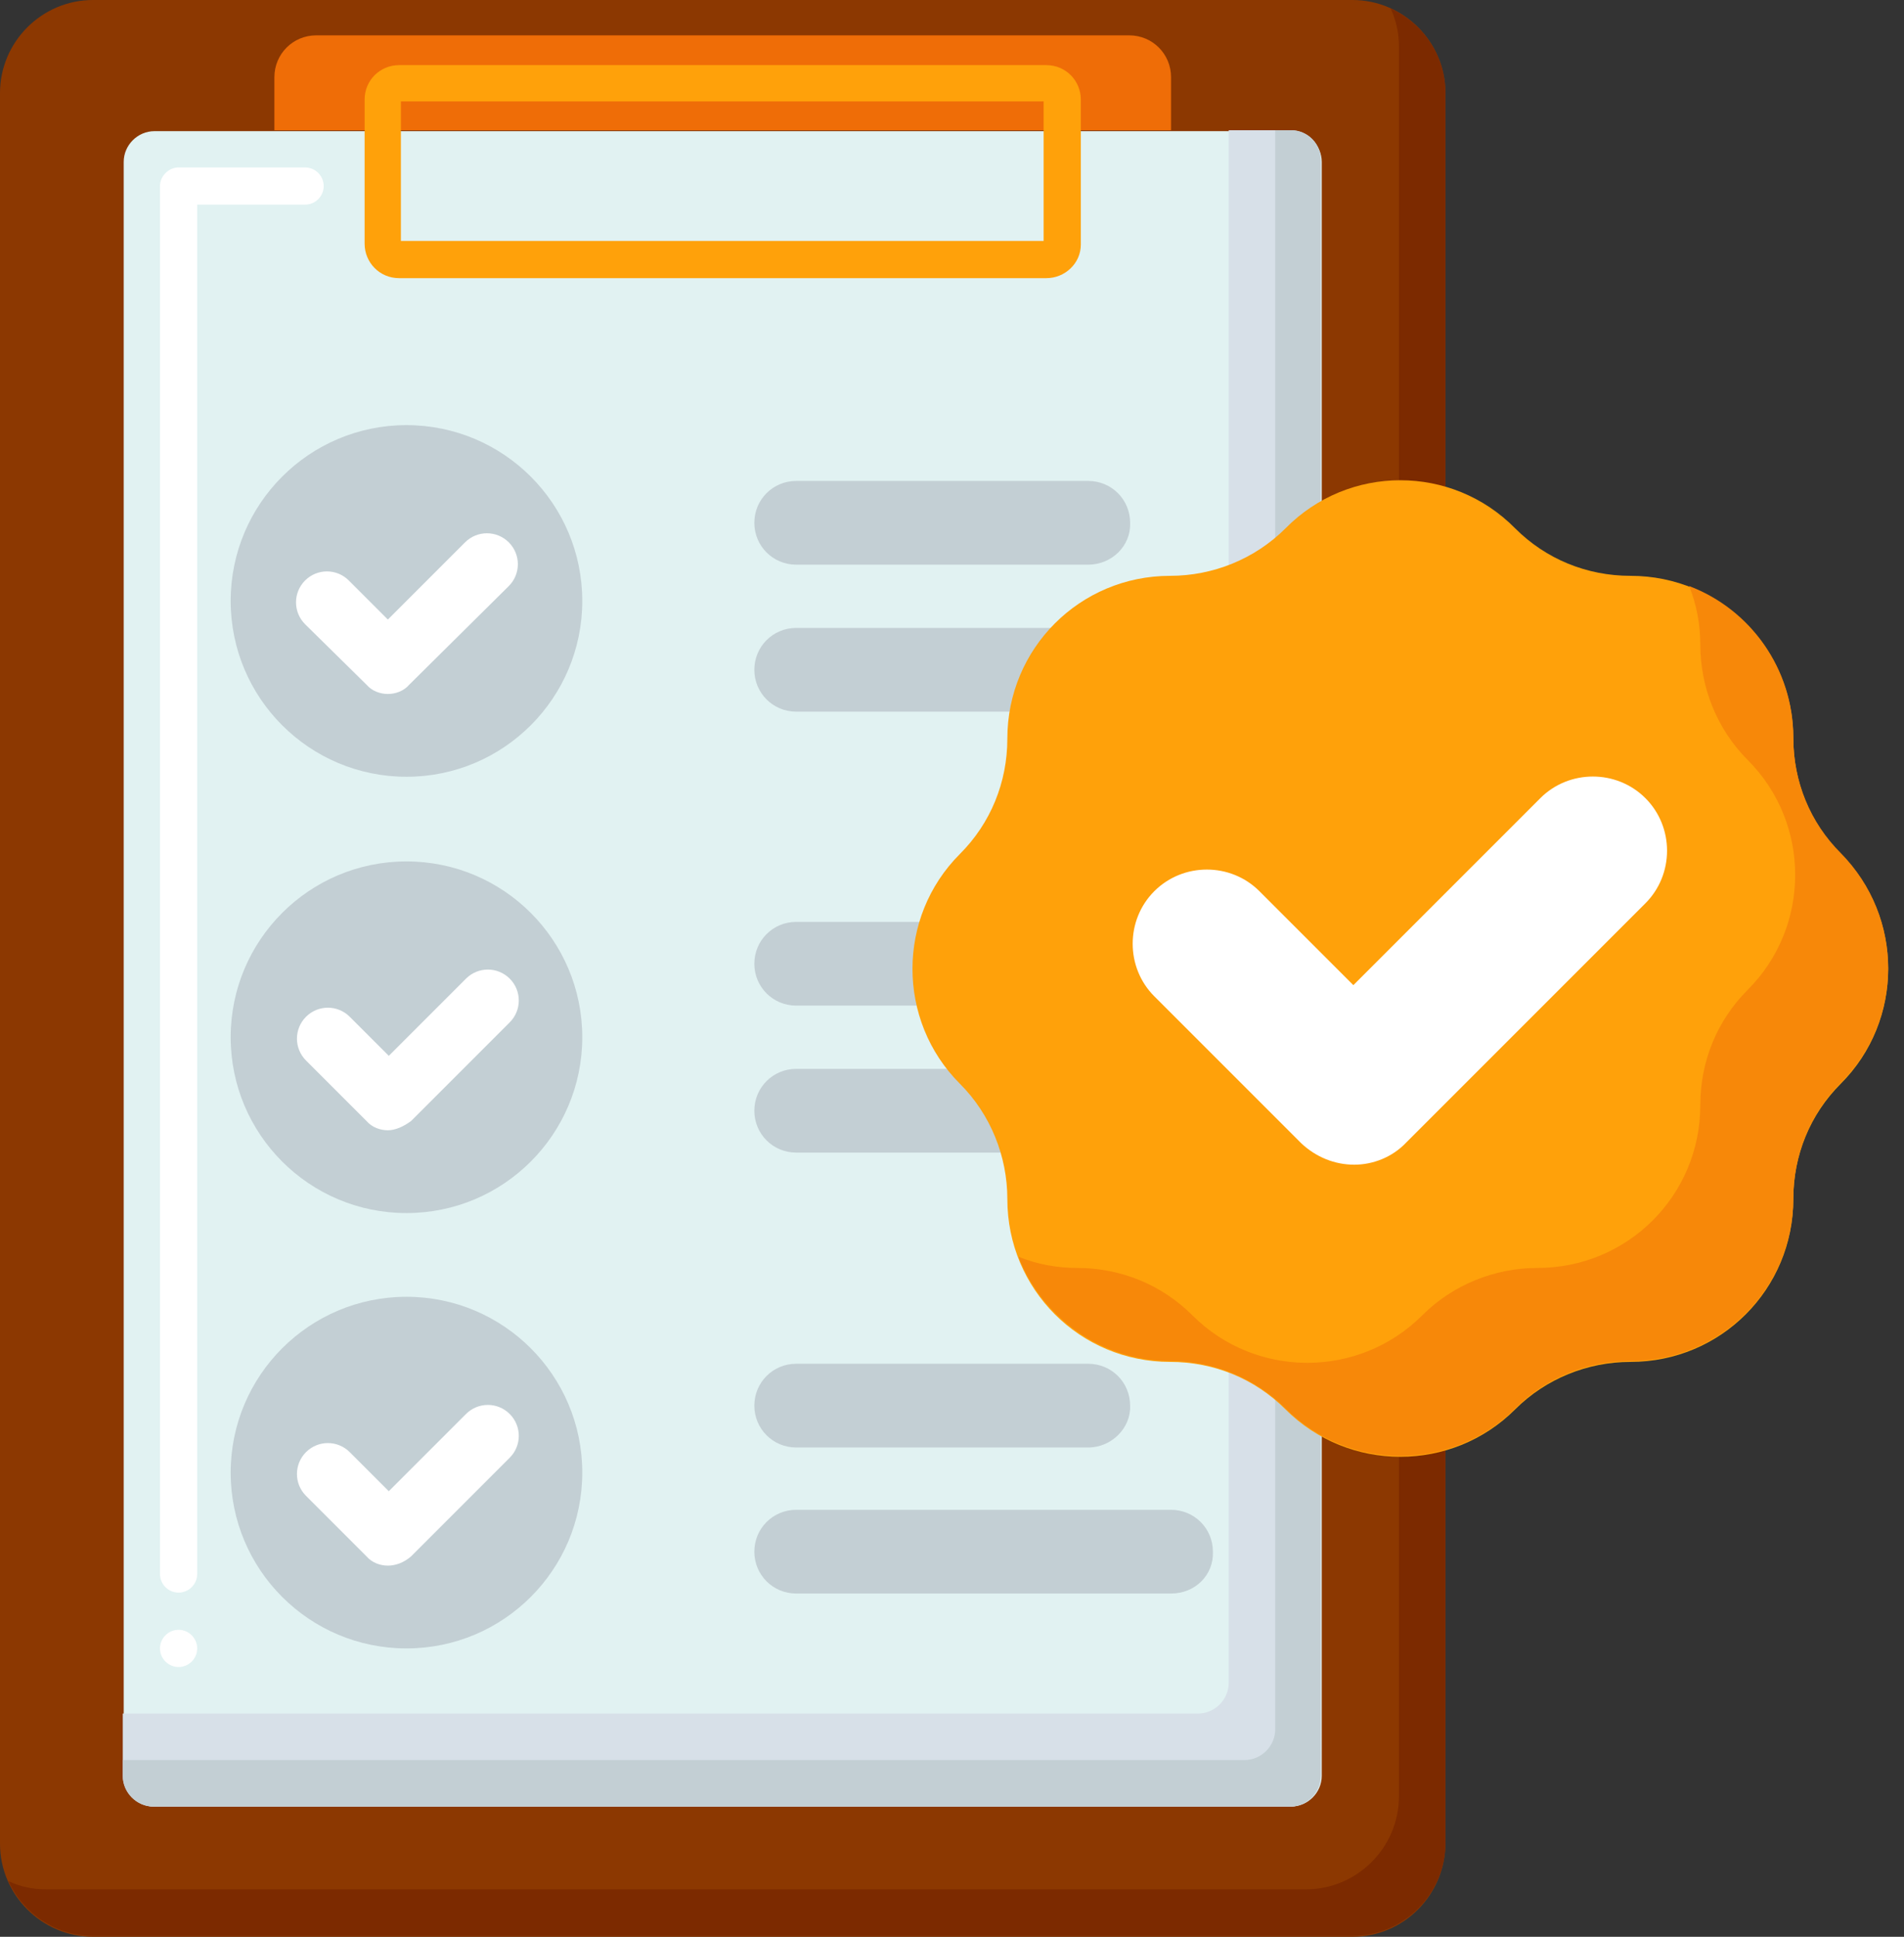
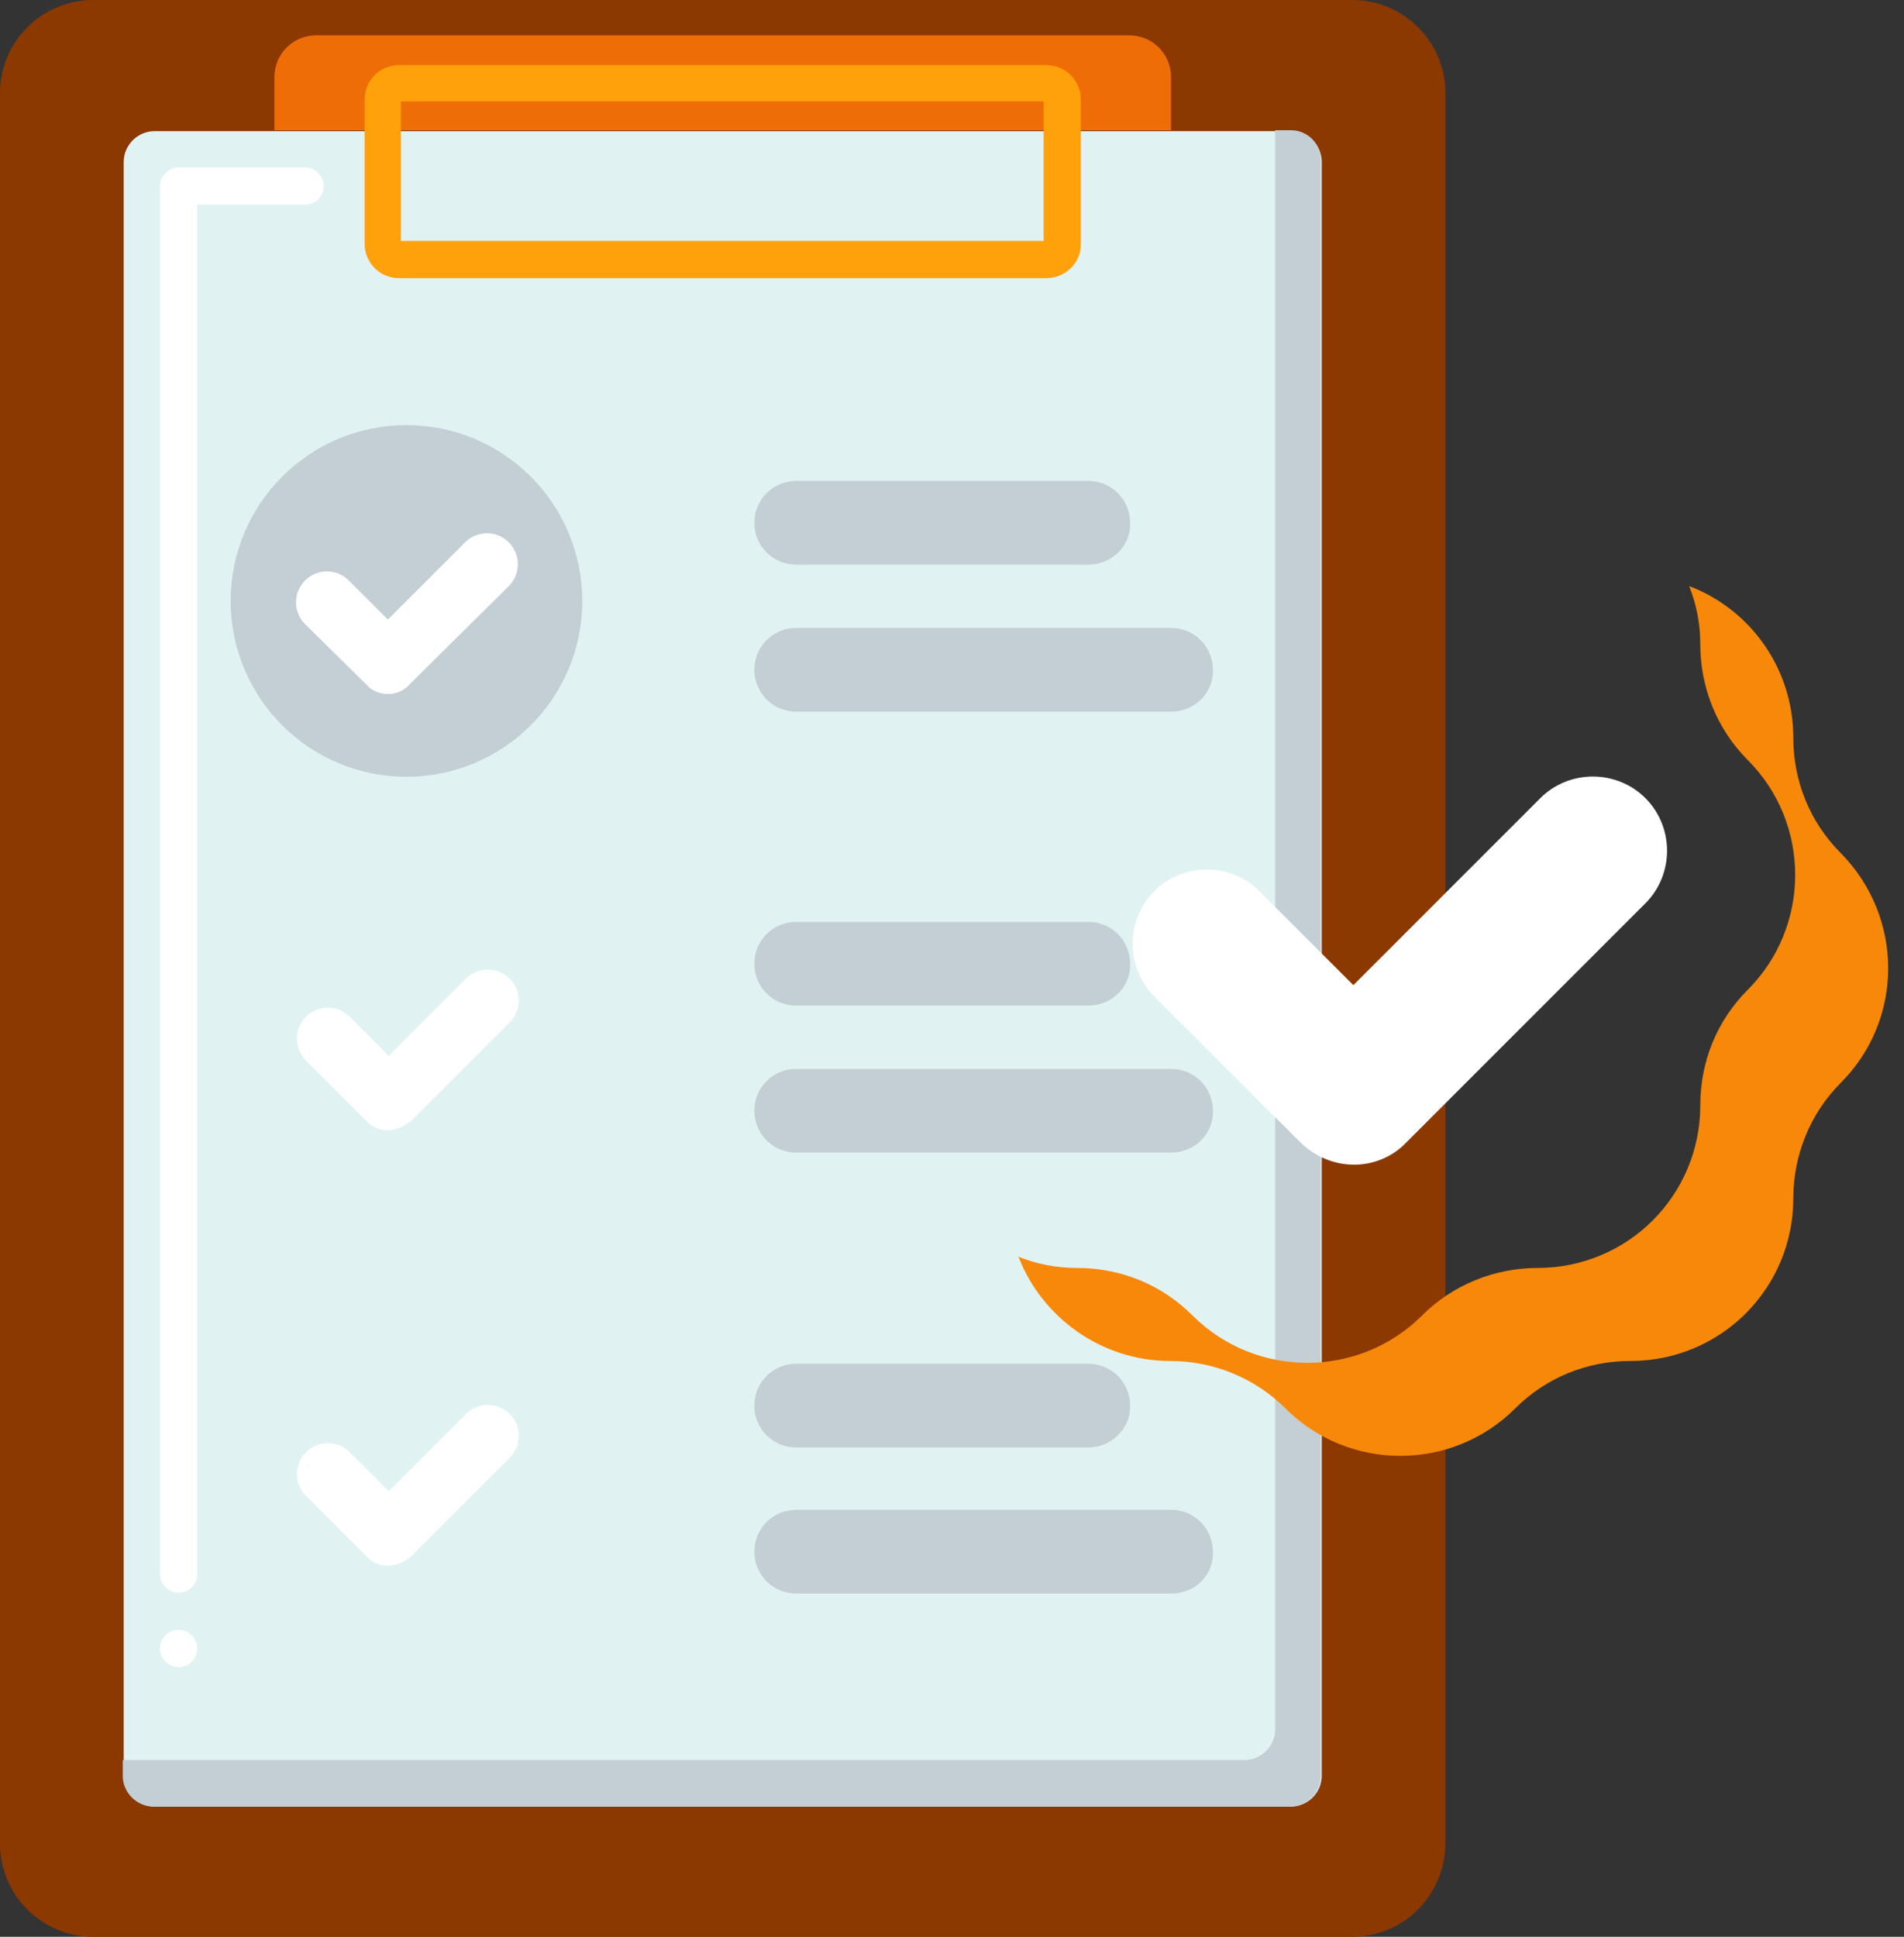
<svg xmlns="http://www.w3.org/2000/svg" height="208.2" preserveAspectRatio="xMidYMid meet" version="1.0" viewBox="26.5 23.9 204.7 208.2" width="204.7" zoomAndPan="magnify">
  <rect x="26.5" y="23.9" width="204.7" height="208.2" fill="#333333" stroke="none" />
  <g>
    <g>
      <g>
        <g>
          <g>
            <g>
              <g>
                <g>
                  <g>
                    <g id="change1_1">
                      <path d="M171.9,232.1H36.5c-5.5,0-10-4.5-10-10V33.9c0-5.5,4.5-10,10-10h135.4c5.5,0,10,4.5,10,10v188.1 C181.9,227.6,177.4,232.1,171.9,232.1z" fill="#8c3801" />
                    </g>
                  </g>
                </g>
                <g>
                  <g id="change2_1">
                    <path d="M147.9,27.7H60.5c-2.5,0-4.5,2-4.5,4.5v5.7h96.4v-5.7C152.4,29.7,150.4,27.7,147.9,27.7z" fill="#ef6d07" />
                  </g>
                </g>
                <g>
                  <g>
                    <g id="change3_1">
-                       <path d="M176,24.8c0.6,1.3,0.9,2.6,0.9,4.1v188.1c0,5.5-4.5,10-10,10H31.5c-1.5,0-2.9-0.3-4.1-0.9 c1.6,3.5,5.1,5.9,9.1,5.9h135.4c5.5,0,10-4.5,10-10V33.9C181.9,29.9,179.5,26.4,176,24.8z" fill="#7c2a00" />
-                     </g>
+                       </g>
                  </g>
                </g>
                <g>
                  <g>
                    <g id="change4_1">
                      <path d="M165.3,218.1H43.1c-1.8,0-3.3-1.5-3.3-3.3V41.3c0-1.8,1.5-3.3,3.3-3.3h122.2c1.8,0,3.3,1.5,3.3,3.3 v173.5C168.6,216.6,167.1,218.1,165.3,218.1z" fill="#e1f2f2" />
                    </g>
                  </g>
                </g>
                <g id="change5_5">
                  <path d="M45.7,203.1c-1.1,0-2-0.9-2-2c0-1.1,0.9-2,2-2c1.1,0,2,0.9,2,2C47.7,202.2,46.8,203.1,45.7,203.1z M45.7,195.1c-1.1,0-2-0.9-2-2V43.9c0-0.5,0.2-1,0.6-1.4c0.4-0.4,0.9-0.6,1.4-0.6h13.6c1.1,0,2,0.9,2,2s-0.9,2-2,2H47.7 v147.2C47.7,194.2,46.8,195.1,45.7,195.1z" fill="#fff" />
                </g>
                <g>
                  <g>
                    <g>
                      <g>
                        <g id="change6_8">
                          <path d="M143.5,84.6h-31.4c-2.5,0-4.5-2-4.5-4.5l0,0c0-2.5,2-4.5,4.5-4.5h31.4c2.5,0,4.5,2,4.5,4.5l0,0 C148.1,82.6,146,84.6,143.5,84.6z" fill="#c3cfd4" />
                        </g>
                      </g>
                    </g>
                    <g>
                      <g id="change6_5">
                        <path d="M152.4,100.4h-40.3c-2.5,0-4.5-2-4.5-4.5l0,0c0-2.5,2-4.5,4.5-4.5h40.3c2.5,0,4.5,2,4.5,4.5l0,0 C157,98.3,155,100.4,152.4,100.4z" fill="#c3cfd4" />
                      </g>
                    </g>
                    <g>
                      <g>
                        <g id="change6_7">
                          <path d="M143.5,132h-31.4c-2.5,0-4.5-2-4.5-4.5l0,0c0-2.5,2-4.5,4.5-4.5h31.4c2.5,0,4.5,2,4.5,4.5l0,0 C148.1,130,146,132,143.5,132z" fill="#c3cfd4" />
                        </g>
                      </g>
                    </g>
                    <g>
                      <g id="change6_9">
                        <path d="M152.4,147.8h-40.3c-2.5,0-4.5-2-4.5-4.5l0,0c0-2.5,2-4.5,4.5-4.5h40.3c2.5,0,4.5,2,4.5,4.5l0,0 C157,145.7,155,147.8,152.4,147.8z" fill="#c3cfd4" />
                      </g>
                    </g>
                    <g>
                      <g>
                        <g id="change6_3">
                          <path d="M143.5,179.5h-31.4c-2.5,0-4.5-2-4.5-4.5l0,0c0-2.5,2-4.5,4.5-4.5h31.4c2.5,0,4.5,2,4.5,4.5l0,0 C148.1,177.4,146,179.5,143.5,179.5z" fill="#c3cfd4" />
                        </g>
                      </g>
                    </g>
                    <g>
                      <g id="change6_4">
                        <path d="M152.4,195.2h-40.3c-2.5,0-4.5-2-4.5-4.5l0,0c0-2.5,2-4.5,4.5-4.5h40.3c2.5,0,4.5,2,4.5,4.5l0,0 C157,193.2,155,195.2,152.4,195.2z" fill="#c3cfd4" />
                      </g>
                    </g>
                  </g>
                  <g>
                    <g>
                      <g id="change6_1">
                        <circle cx="70.2" cy="88.5" fill="#c3cfd4" r="18.9" />
                      </g>
                    </g>
                    <g>
                      <g>
                        <g id="change5_4">
                          <path d="M68.2,98.5c-0.8,0-1.7-0.3-2.3-1L59.3,91c-1.3-1.3-1.3-3.4,0-4.7c1.3-1.3,3.4-1.3,4.7,0l4.2,4.2 l8.3-8.3c1.3-1.3,3.4-1.3,4.7,0c1.3,1.3,1.3,3.4,0,4.7L70.5,97.5C69.9,98.2,69,98.5,68.2,98.5z" fill="#fff" />
                        </g>
                      </g>
                    </g>
                  </g>
                  <g>
                    <g>
                      <g id="change6_2">
-                         <circle cx="70.2" cy="135.4" fill="#c3cfd4" r="18.9" />
-                       </g>
+                         </g>
                    </g>
                    <g>
                      <g>
                        <g id="change5_1">
                          <path d="M68.2,145.4c-0.8,0-1.7-0.3-2.3-1l-6.5-6.5c-1.3-1.3-1.3-3.4,0-4.7c1.3-1.3,3.4-1.3,4.7,0l4.2,4.2 l8.3-8.3c1.3-1.3,3.4-1.3,4.7,0c1.3,1.3,1.3,3.4,0,4.7l-10.6,10.6C69.9,145,69,145.4,68.2,145.4z" fill="#fff" />
                        </g>
                      </g>
                    </g>
                  </g>
                  <g>
                    <g>
                      <g id="change6_6">
-                         <circle cx="70.2" cy="182.2" fill="#c3cfd4" r="18.9" />
-                       </g>
+                         </g>
                    </g>
                    <g>
                      <g>
                        <g id="change5_3">
                          <path d="M68.2,192.2c-0.8,0-1.7-0.3-2.3-1l-6.5-6.5c-1.3-1.3-1.3-3.4,0-4.7c1.3-1.3,3.4-1.3,4.7,0l4.2,4.2 l8.3-8.3c1.3-1.3,3.4-1.3,4.7,0c1.3,1.3,1.3,3.4,0,4.7l-10.6,10.6C69.9,191.9,69,192.2,68.2,192.2z" fill="#fff" />
                        </g>
                      </g>
                    </g>
                  </g>
                </g>
                <g>
                  <g>
                    <g id="change7_1">
-                       <path d="M165.3,37.9h-6.7v166.9c0,1.8-1.5,3.3-3.3,3.3H39.7v6.7c0,1.8,1.5,3.3,3.3,3.3h122.2 c1.8,0,3.3-1.5,3.3-3.3V41.3C168.6,39.4,167.1,37.9,165.3,37.9z" fill="#d7e0e8" />
-                     </g>
+                       </g>
                  </g>
                </g>
                <g>
                  <g>
                    <g id="change6_10">
                      <path d="M165.3,37.9h-1.7v171.9c0,1.8-1.5,3.3-3.3,3.3H39.7v1.7c0,1.8,1.5,3.3,3.3,3.3h122.2 c1.8,0,3.3-1.5,3.3-3.3V41.3C168.6,39.4,167.1,37.9,165.3,37.9z" fill="#c3cfd4" />
                    </g>
                  </g>
                </g>
              </g>
            </g>
          </g>
        </g>
        <g>
          <g id="change8_2">
            <path d="M139,53.8H69.4c-2.1,0-3.7-1.7-3.7-3.7V34.6c0-2.1,1.7-3.7,3.7-3.7H139c2.1,0,3.7,1.7,3.7,3.7v15.6 C142.7,52.2,141,53.8,139,53.8z M69.6,49.8h69.1v-15H69.6C69.6,34.8,69.6,49.8,69.6,49.8z" fill="#ffa10a" />
          </g>
        </g>
      </g>
    </g>
    <g id="change8_1">
-       <path d="M189.4,80.7L189.4,80.7c3.3,3.3,7.7,5.1,12.4,5.1l0,0c9.7,0,17.5,7.8,17.5,17.5l0,0c0,4.6,1.8,9.1,5.1,12.4 l0,0c6.8,6.8,6.8,17.9,0,24.7l0,0c-3.3,3.3-5.1,7.7-5.1,12.4l0,0c0,9.7-7.8,17.5-17.5,17.5l0,0c-4.6,0-9.1,1.8-12.4,5.1l0,0 c-6.8,6.8-17.9,6.8-24.7,0l0,0c-3.3-3.3-7.7-5.1-12.4-5.1l0,0c-9.7,0-17.5-7.8-17.5-17.5l0,0c0-4.6-1.8-9.1-5.1-12.4l0,0 c-6.8-6.8-6.8-17.9,0-24.7l0,0c3.3-3.3,5.1-7.7,5.1-12.4l0,0c0-9.7,7.8-17.5,17.5-17.5l0,0c4.6,0,9.1-1.8,12.4-5.1l0,0 C171.5,73.8,182.6,73.8,189.4,80.7z" fill="#ffa10a" />
-     </g>
+       </g>
    <g id="change9_1">
      <path d="M224.4,115.6c-3.3-3.3-5.1-7.7-5.1-12.4c0-7.4-4.6-13.8-11.2-16.3c0.8,2,1.2,4.1,1.2,6.3 c0,4.6,1.8,9.1,5.1,12.4c6.8,6.8,6.8,17.9,0,24.7c-3.3,3.3-5.1,7.7-5.1,12.4l0,0c0,9.7-7.8,17.5-17.5,17.5l0,0 c-4.6,0-9.1,1.8-12.4,5.1c-6.8,6.8-17.9,6.8-24.7,0c-3.3-3.3-7.7-5.1-12.4-5.1l0,0c-2.2,0-4.3-0.4-6.3-1.2 c2.5,6.5,8.9,11.2,16.3,11.2l0,0c4.6,0,9.1,1.8,12.4,5.1c6.8,6.8,17.9,6.8,24.7,0c3.3-3.3,7.7-5.1,12.4-5.1l0,0 c9.7,0,17.5-7.8,17.5-17.5l0,0c0-4.6,1.8-9.1,5.1-12.4C231.2,133.5,231.2,122.5,224.4,115.6z" fill="#f78809" />
    </g>
    <g>
      <g>
        <g>
          <g id="change5_2">
            <path d="M172.1,149.1c-2.1,0-4.1-0.8-5.7-2.3L150.6,131c-3.1-3.1-3.1-8.2,0-11.3c3.1-3.1,8.2-3.1,11.3,0l10.1,10.1 l20.1-20.1c3.1-3.1,8.2-3.1,11.3,0c3.1,3.1,3.1,8.2,0,11.3l-25.7,25.7C176.2,148.3,174.1,149.1,172.1,149.1z" fill="#fff" />
          </g>
        </g>
      </g>
    </g>
  </g>
</svg>